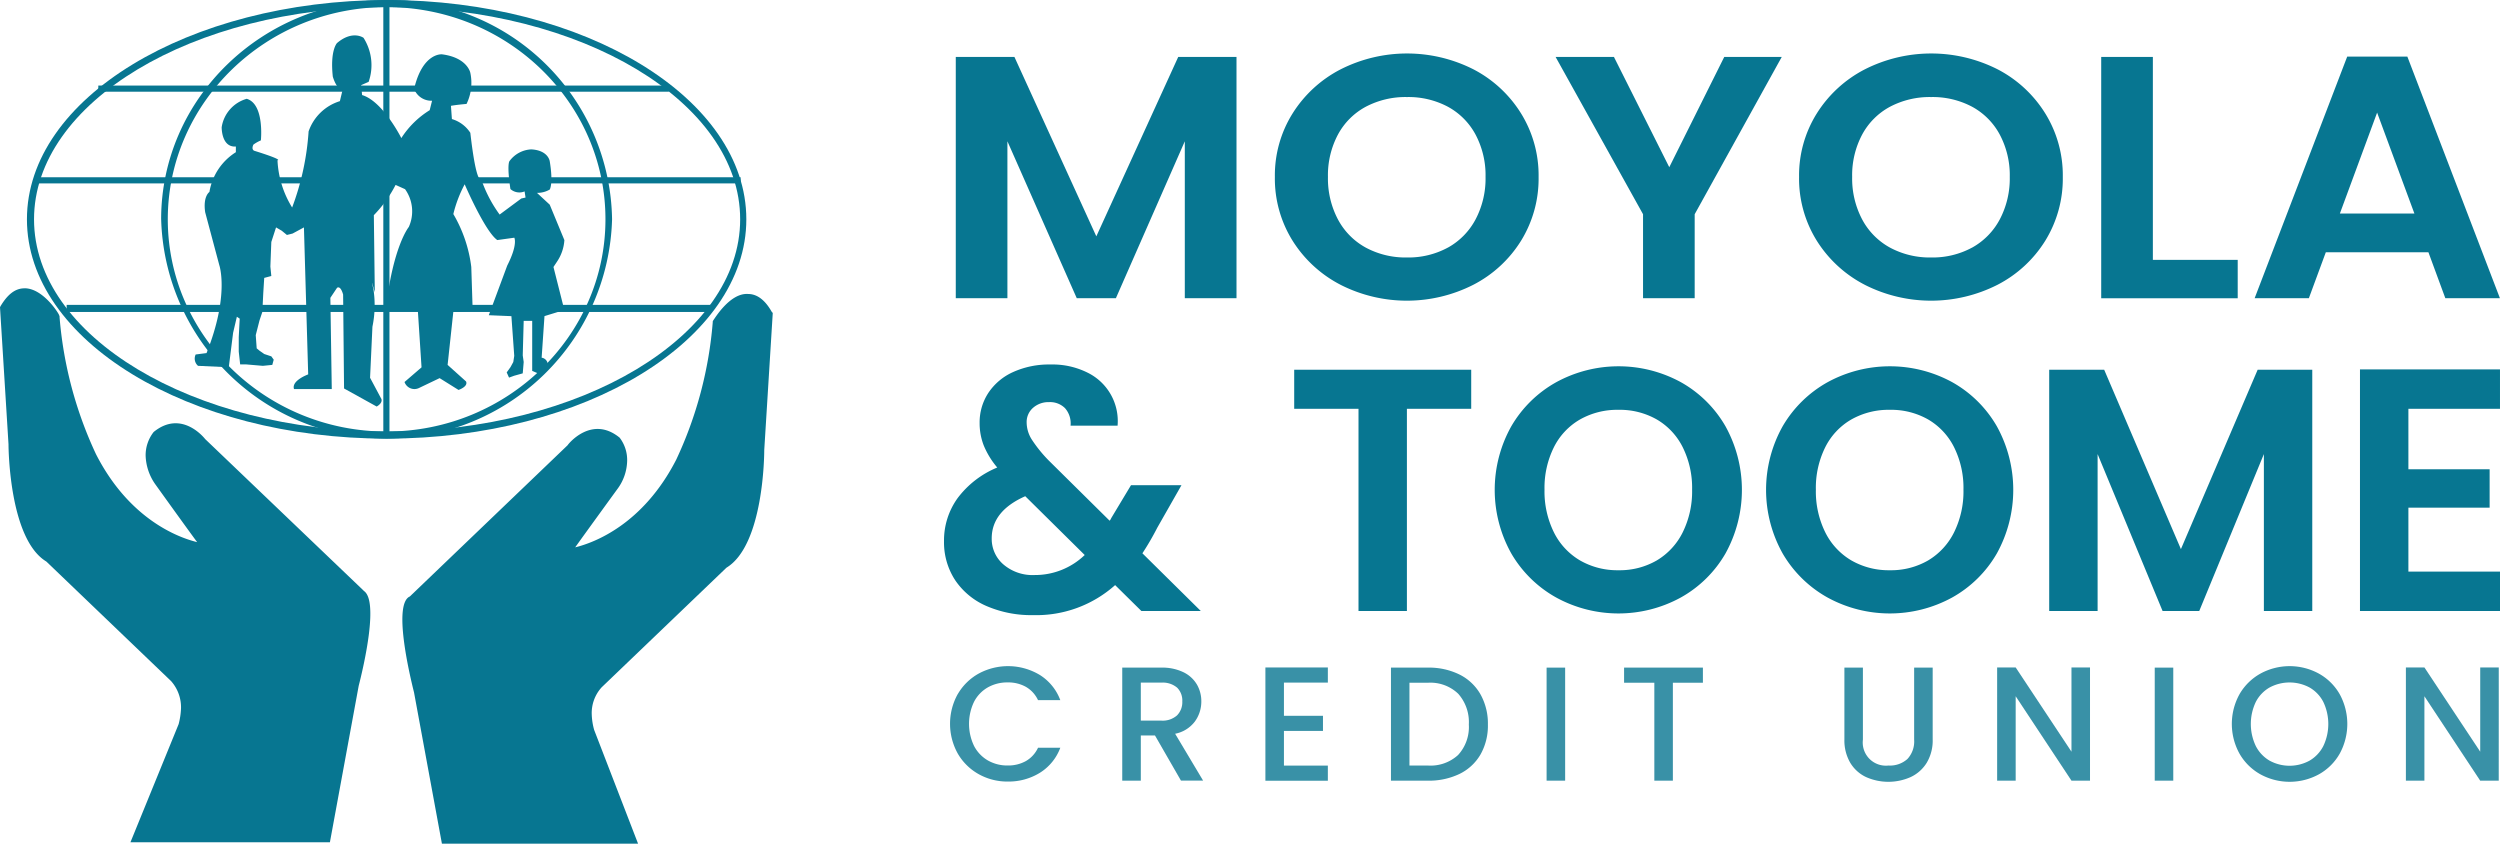
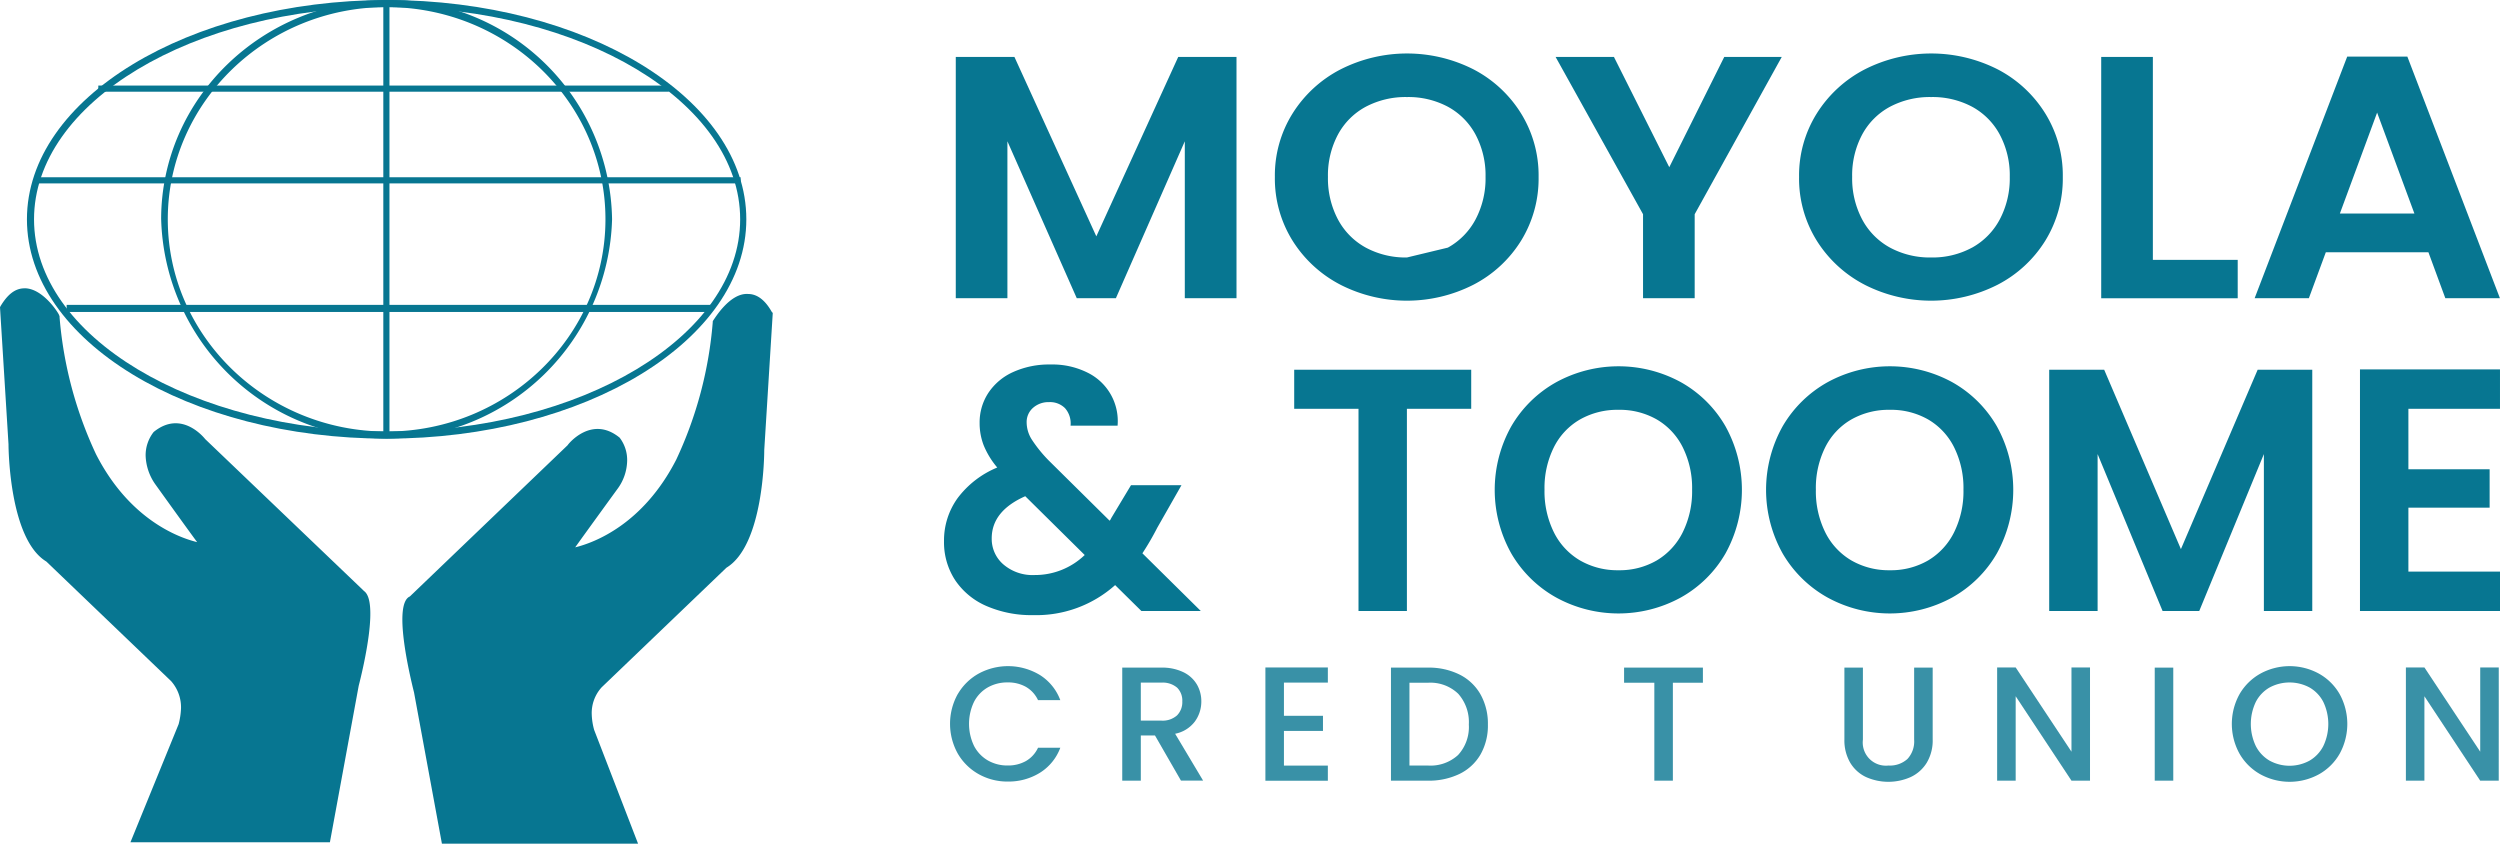
<svg xmlns="http://www.w3.org/2000/svg" width="199.822" height="67.434" viewBox="0 0 199.822 67.434">
  <g id="logo" transform="translate(0 -0.338)">
    <g id="Layer_1">
      <g id="Group_7674" data-name="Group 7674">
        <g id="logo-2" data-name="logo" transform="translate(0 -0.096)">
          <g id="Group_7638">
            <g id="Group_7637">
              <g id="Credit_Union_Logo">
                <g id="Group_7636">
                  <path id="Path_9835" d="M2.153,17.964c0,9.671,12.92,17.529,28.749,17.529s28.751-7.858,28.751-17.529S46.769.435,30.9.435C15.073.473,2.153,8.293,2.153,17.964Zm.567,0C2.72,8.633,15.376,1,30.94,1S59.16,8.6,59.16,17.964c0,9.331-12.656,16.962-28.22,16.962S2.72,27.3,2.72,17.964Z" fill="#077691" />
                  <path id="Path_9836" d="M12.882,17.964a18.027,18.027,0,0,0,36.04,0A17.8,17.8,0,0,0,30.9.435c-9.936.038-18.02,7.858-18.02,17.529Zm.529,0C13.411,8.633,21.269,1,30.9,1S48.393,8.6,48.393,17.964c0,9.331-7.858,16.962-17.491,16.962S13.411,27.3,13.411,17.964Z" fill="#077691" />
                  <rect id="Rectangle_2818" width="56.478" height="0.491" transform="translate(2.72 14.602)" fill="#077691" />
                  <rect id="Rectangle_2819" width="45.598" height="0.491" transform="translate(7.858 7.273)" fill="#077691" />
                  <rect id="Rectangle_2820" width="51.491" height="0.567" transform="translate(5.327 24.802)" fill="#077691" />
                  <rect id="Rectangle_2821" width="0.491" height="34.453" transform="translate(30.638 0.737)" fill="#077691" />
                  <path id="Path_9837" d="M26.217,67.567H10.842l3.7-9.1a3.807,3.807,0,0,0-.68-3.74L3.853,45.164c-2.947-1.7-2.947-9.18-2.947-9.18L.264,25.067c1.889-3.362,4.307.756,4.307.756A31.892,31.892,0,0,0,7.517,36.891c3.438,6.724,8.953,7.291,8.953,7.291l-3.778-5.251c-1.587-2.267-.189-3.74-.189-3.74,2.078-1.7,3.778.567,3.778.567l12.731,12.2c1.209.567-.491,7.329-.491,7.329l-2.3,12.28Z" fill="#077691" />
                  <path id="Path_9838" d="M1.964,23.479c-.756,0-1.36.491-1.927,1.436L0,24.99.68,35.946c0,.378.076,7.593,3.022,9.369l9.973,9.558a3.158,3.158,0,0,1,.793,2.191,5.888,5.888,0,0,1-.189,1.247l-3.853,9.444H26.369l2.3-12.5c.416-1.624,1.662-6.989.34-7.631l.076.038L16.4,35.53s-1.851-2.418-4.118-.567a3.006,3.006,0,0,0-.642,1.889,4.2,4.2,0,0,0,.756,2.267s2.682,3.74,3.362,4.647c-1.549-.378-5.44-1.851-8.084-7.027A31.848,31.848,0,0,1,4.76,25.779V25.7l-.038-.076c.038-.032-1.246-2.148-2.758-2.148Zm0,.567c1.133,0,2.191,1.587,2.342,1.889A31.573,31.573,0,0,0,7.291,37.041c3.476,6.8,9.1,7.442,9.18,7.48l.6.076L12.92,38.855c-1.4-2-.227-3.324-.189-3.362,1.813-1.473,3.362.491,3.4.529L28.9,48.261l.038.038c.189.076.264.491.264,1.133a26.822,26.822,0,0,1-.944,5.856S26.1,66.924,25.991,67.379H11.258c.3-.718,3.513-8.689,3.513-8.689a5.176,5.176,0,0,0,.189-1.436,3.671,3.671,0,0,0-.982-2.644L3.967,45.01l-.038-.031c-2.72-1.7-2.758-8.953-2.758-8.991,0,0-.68-10.578-.68-10.8q.737-1.142,1.473-1.142Z" fill="#077691" />
                  <path id="Path_9839" d="M57.006,26.048l-.038.076V26.2a31.848,31.848,0,0,1-2.909,10.956c-2.644,5.176-6.536,6.649-8.084,7.027.642-.907,3.362-4.647,3.362-4.647a3.91,3.91,0,0,0,.791-2.268,2.936,2.936,0,0,0-.6-1.851c-2.267-1.851-4.156.567-4.156.6L32.677,48.186l.076-.076c-1.322.6-.076,6.007.34,7.669l2.229,12.089H51l-3.513-9.1a5.264,5.264,0,0,1-.189-1.209,3.054,3.054,0,0,1,.793-2.191l9.973-9.558C61.048,44,61.086,36.743,61.086,36.4l.68-10.956-.076-.076c-.529-.944-1.171-1.436-1.889-1.436-1.473-.115-2.719,2.038-2.795,2.113Zm2.833-1.624c.529,0,1.02.378,1.436,1.133,0,.189-.68,10.767-.68,10.767,0,.076-.038,7.367-2.8,8.953l-.038.038-10.011,9.6a3.671,3.671,0,0,0-.982,2.644A7.151,7.151,0,0,0,46.953,59s2.947,7.669,3.211,8.349h-14.5c-.076-.453-2.153-11.673-2.153-11.673a26.822,26.822,0,0,1-.944-5.856c0-.6.076-1.02.264-1.133l.038-.038,12.768-12.2c.076-.113,1.624-2.04,3.476-.567.038.038,1.171,1.322-.227,3.362l-4.156,5.74.6-.076c.076,0,5.7-.642,9.142-7.442A32.813,32.813,0,0,0,57.454,26.35c.195-.3,1.252-1.964,2.386-1.926h0Z" fill="#077691" />
-                   <path id="Path_9840" d="M18.284,29.788l-2.455-.113a.76.76,0,0,1-.189-.907l.869-.113c1.851-4.647,1.02-7.027,1.02-7.027L16.4,17.4c-.189-1.284.34-1.624.34-1.624A4.637,4.637,0,0,1,18.852,12.6v-.453c-1.171.076-1.133-1.549-1.133-1.549a2.8,2.8,0,0,1,2-2.267c1.436.416,1.133,3.324,1.133,3.324a2.872,2.872,0,0,0-.6.34c-.189.416.076.491.076.491,2.418.756,1.851.756,1.851.756A7.865,7.865,0,0,0,23.35,17.02a21.246,21.246,0,0,0,1.316-6.083,3.842,3.842,0,0,1,2.5-2.418l.227-.944c-.491.076-.793-1.02-.793-1.02-.227-2.116.34-2.682.34-2.682,1.247-1.058,2.116-.416,2.116-.416a4.066,4.066,0,0,1,.41,3.518l-.6.264.076.793c1.662.491,3.136,3.438,3.136,3.438a7.15,7.15,0,0,1,2.267-2.229l.189-.756A1.471,1.471,0,0,1,33.1,7.541c.675-2.913,2.224-2.766,2.224-2.766,2.04.264,2.267,1.473,2.267,1.473a3.857,3.857,0,0,1-.3,2.493c-.869.076-1.247.151-1.247.151l.076,1.058a2.651,2.651,0,0,1,1.473,1.1c.491,4.307.869,3.7.869,3.7a10.534,10.534,0,0,0,1.473,2.833L41.666,16.3l.34-.076-.076-.491a1.079,1.079,0,0,1-1.133-.189c-.3-2-.076-2.229-.076-2.229a2.286,2.286,0,0,1,1.745-.941c1.36.076,1.473.944,1.473.944.3,1.813,0,2.267,0,2.267a1.959,1.959,0,0,1-1.02.264l1.02.944,1.171,2.833a3.46,3.46,0,0,1-.6,1.738l-.272.41.869,3.438L43.52,25.7l-.227,3.324a.573.573,0,0,1,.491.529l-.113.529-.68.189-.453-.189v-4h-.68l-.076,2.758.076.529-.076.907-.68.189-.416.151L40.5,30.2l.3-.416.227-.416.076-.491-.227-3.173-1.807-.075,1.473-3.967c.869-1.7.567-2.229.567-2.229l-1.36.189c-.982-.68-2.607-4.458-2.607-4.458a10.083,10.083,0,0,0-.907,2.38,10.968,10.968,0,0,1,1.434,4.227l.113,3.513-1.549.076L35.777,29.6l1.473,1.322c.189.416-.6.68-.6.68l-1.511-.944-1.673.8a.838.838,0,0,1-1.107-.424q-.015-.033-.026-.067l1.36-1.171-.3-4.609-2.569.076c.567-5.138,1.851-6.687,1.851-6.687a3.041,3.041,0,0,0-.3-3.022l-.756-.34a10.021,10.021,0,0,1-1.738,2.418l.076,6.158s-.416-1.473-.113-.264a8.427,8.427,0,0,1-.076,3.022l-.189,4.08.907,1.7c.113.34-.378.6-.378.6L27.5,31.484l-.075-7.509c-.227-.793-.491-.529-.491-.529l-.529.793.113,7.291H23.5c-.227-.68,1.133-1.171,1.133-1.171l-.34-11.749-.907.491-.453.113-.416-.34-.453-.264-.378,1.165-.076,1.964.076.756-.567.151-.076,1.209-.075,1.513-.227.68-.3,1.171.076,1.058.227.189.378.264.567.189.189.264-.113.416-.756.076-1.322-.113h-.491l-.113-1.02V27.375l.076-1.473-.227-.151-.3,1.284-.346,2.753Z" fill="#077691" />
                  <path id="Path_9841" d="M35.511,67.566H50.622L47.26,58.839a3.807,3.807,0,0,1,.68-3.74l9.973-9.558c2.947-1.7,2.947-9.18,2.947-9.18l.68-10.88c-1.889-3.362-4.307.756-4.307.756a31.891,31.891,0,0,1-2.947,11.069c-3.438,6.762-8.953,7.291-8.953,7.291l3.778-5.251c1.549-2.267.189-3.74.189-3.74-2.078-1.7-3.778.567-3.778.567l-12.731,12.2c-1.209.567.491,7.329.491,7.329l2.229,11.864Z" fill="#077691" />
                </g>
              </g>
            </g>
          </g>
        </g>
        <g id="Group_7673" data-name="Group 7673">
          <g id="Group_7671" data-name="Group 7671" transform="translate(10)">
            <g id="Group_7670" data-name="Group 7670">
              <path id="Path_9848" data-name="Path 9848" d="M88.832,4.889V24.175H84.7V11.631L79.191,24.175H76.065L70.521,11.631V24.175H66.394V4.889h4.688L77.628,19.23,84.174,4.889h4.658Z" fill="#077691" />
-               <path id="Path_9849" data-name="Path 9849" d="M97.148,23.1a9.853,9.853,0,0,1-3.834-3.523,9.383,9.383,0,0,1-1.415-5.1,9.335,9.335,0,0,1,1.415-5.07,9.859,9.859,0,0,1,3.834-3.523,11.748,11.748,0,0,1,10.63,0,9.776,9.776,0,0,1,3.8,3.523,9.4,9.4,0,0,1,1.4,5.07,9.453,9.453,0,0,1-1.4,5.1,9.744,9.744,0,0,1-3.818,3.523,11.717,11.717,0,0,1-10.615,0Zm8.579-2.97a5.543,5.543,0,0,0,2.211-2.252,7,7,0,0,0,.8-3.4,6.917,6.917,0,0,0-.8-3.385,5.476,5.476,0,0,0-2.211-2.224,6.714,6.714,0,0,0-3.272-.774,6.8,6.8,0,0,0-3.288.774,5.455,5.455,0,0,0-2.226,2.224,6.918,6.918,0,0,0-.8,3.385,7,7,0,0,0,.8,3.4,5.519,5.519,0,0,0,2.226,2.252,6.7,6.7,0,0,0,3.288.788A6.618,6.618,0,0,0,105.727,20.128Z" fill="#077691" />
+               <path id="Path_9849" data-name="Path 9849" d="M97.148,23.1a9.853,9.853,0,0,1-3.834-3.523,9.383,9.383,0,0,1-1.415-5.1,9.335,9.335,0,0,1,1.415-5.07,9.859,9.859,0,0,1,3.834-3.523,11.748,11.748,0,0,1,10.63,0,9.776,9.776,0,0,1,3.8,3.523,9.4,9.4,0,0,1,1.4,5.07,9.453,9.453,0,0,1-1.4,5.1,9.744,9.744,0,0,1-3.818,3.523,11.717,11.717,0,0,1-10.615,0Zm8.579-2.97a5.543,5.543,0,0,0,2.211-2.252,7,7,0,0,0,.8-3.4,6.917,6.917,0,0,0-.8-3.385,5.476,5.476,0,0,0-2.211-2.224,6.714,6.714,0,0,0-3.272-.774,6.8,6.8,0,0,0-3.288.774,5.455,5.455,0,0,0-2.226,2.224,6.918,6.918,0,0,0-.8,3.385,7,7,0,0,0,.8,3.4,5.519,5.519,0,0,0,2.226,2.252,6.7,6.7,0,0,0,3.288.788Z" fill="#077691" />
              <path id="Path_9850" data-name="Path 9850" d="M132.413,4.889l-6.959,12.572v6.714h-4.128V17.461L114.337,4.889H119l4.423,8.814,4.394-8.814h4.6Z" fill="#077691" />
              <path id="Path_9851" data-name="Path 9851" d="M139.047,23.1a9.853,9.853,0,0,1-3.834-3.523,9.383,9.383,0,0,1-1.415-5.1,9.335,9.335,0,0,1,1.415-5.07,9.859,9.859,0,0,1,3.834-3.523,11.748,11.748,0,0,1,10.63,0,9.776,9.776,0,0,1,3.8,3.523,9.4,9.4,0,0,1,1.4,5.07,9.453,9.453,0,0,1-1.4,5.1,9.744,9.744,0,0,1-3.818,3.523,11.717,11.717,0,0,1-10.615,0Zm8.58-2.97a5.543,5.543,0,0,0,2.211-2.252,7,7,0,0,0,.8-3.4,6.917,6.917,0,0,0-.8-3.385,5.476,5.476,0,0,0-2.211-2.224,6.714,6.714,0,0,0-3.272-.774,6.8,6.8,0,0,0-3.288.774,5.455,5.455,0,0,0-2.226,2.224,6.918,6.918,0,0,0-.8,3.385,7,7,0,0,0,.8,3.4,5.519,5.519,0,0,0,2.226,2.252,6.7,6.7,0,0,0,3.288.788A6.618,6.618,0,0,0,147.627,20.128Z" fill="#077691" />
              <path id="Path_9852" data-name="Path 9852" d="M162.076,21.109h6.781v3.067h-10.91V4.889h4.129v16.22Z" fill="#077691" />
              <path id="Path_9853" data-name="Path 9853" d="M184.1,20.5h-8.2l-1.356,3.675h-4.334l7.4-19.315h4.806l7.4,19.315h-4.363L184.1,20.5Zm-1.12-3.095L180,9.338l-2.977,8.068h5.956Z" fill="#077691" />
            </g>
            <path id="Path_9854" data-name="Path 9854" d="M81.231,49.176l-2.1-2.072a9.457,9.457,0,0,1-6.549,2.4,9.006,9.006,0,0,1-3.744-.732,5.758,5.758,0,0,1-2.5-2.072,5.519,5.519,0,0,1-.884-3.108,5.781,5.781,0,0,1,1.078-3.427,7.561,7.561,0,0,1,3.177-2.459,6.674,6.674,0,0,1-1.077-1.755,4.9,4.9,0,0,1-.332-1.809,4.291,4.291,0,0,1,.691-2.39,4.663,4.663,0,0,1,1.976-1.672,6.946,6.946,0,0,1,3-.608,6.267,6.267,0,0,1,2.984.663,4.31,4.31,0,0,1,2.376,4.228H75.568a1.835,1.835,0,0,0-.442-1.4,1.69,1.69,0,0,0-1.271-.484,1.859,1.859,0,0,0-1.285.456,1.5,1.5,0,0,0-.511,1.174,2.59,2.59,0,0,0,.414,1.367,10.884,10.884,0,0,0,1.354,1.672l4.862,4.808a.411.411,0,0,0,.083-.11l.056-.11L80.4,39.118h4.034l-1.935,3.4a22.026,22.026,0,0,1-1.188,2.045l4.67,4.614H81.232ZM76.7,44.7,71.947,40q-2.681,1.189-2.68,3.371a2.687,2.687,0,0,0,.939,2.086,3.579,3.579,0,0,0,2.486.843A5.737,5.737,0,0,0,76.7,44.7Z" fill="#077691" />
            <path id="Path_9855" data-name="Path 9855" d="M107.592,29.889v3.123h-5.14V49.176H98.584V33.012h-5.14V29.889h14.147Z" fill="#077691" />
            <path id="Path_9856" data-name="Path 9856" d="M114.39,48.1a9.493,9.493,0,0,1-3.593-3.523,10.408,10.408,0,0,1,0-10.168,9.5,9.5,0,0,1,3.593-3.523,10.394,10.394,0,0,1,9.961,0,9.424,9.424,0,0,1,3.564,3.523,10.5,10.5,0,0,1,0,10.168,9.392,9.392,0,0,1-3.578,3.523,10.37,10.37,0,0,1-9.947,0Zm8.04-2.971a5.393,5.393,0,0,0,2.072-2.252,7.382,7.382,0,0,0,.746-3.4,7.3,7.3,0,0,0-.746-3.385,5.32,5.32,0,0,0-2.072-2.224,5.974,5.974,0,0,0-3.066-.774,6.052,6.052,0,0,0-3.081.774,5.294,5.294,0,0,0-2.086,2.224,7.3,7.3,0,0,0-.746,3.385,7.381,7.381,0,0,0,.746,3.4,5.368,5.368,0,0,0,2.086,2.252,5.972,5.972,0,0,0,3.081.787,5.9,5.9,0,0,0,3.066-.787Z" fill="#077691" />
            <path id="Path_9857" data-name="Path 9857" d="M136.079,48.1a9.493,9.493,0,0,1-3.593-3.523,10.408,10.408,0,0,1,0-10.168,9.5,9.5,0,0,1,3.593-3.523,10.394,10.394,0,0,1,9.961,0,9.424,9.424,0,0,1,3.564,3.523,10.5,10.5,0,0,1,0,10.168,9.392,9.392,0,0,1-3.578,3.523,10.37,10.37,0,0,1-9.947,0Zm8.04-2.971a5.393,5.393,0,0,0,2.072-2.252,7.382,7.382,0,0,0,.746-3.4,7.3,7.3,0,0,0-.746-3.385,5.32,5.32,0,0,0-2.072-2.224,5.974,5.974,0,0,0-3.066-.774,6.052,6.052,0,0,0-3.081.774,5.294,5.294,0,0,0-2.086,2.224,7.3,7.3,0,0,0-.746,3.385,7.381,7.381,0,0,0,.746,3.4,5.368,5.368,0,0,0,2.086,2.252,5.972,5.972,0,0,0,3.081.787,5.9,5.9,0,0,0,3.066-.787Z" fill="#077691" />
            <path id="Path_9858" data-name="Path 9858" d="M174.817,29.889V49.175h-3.868V36.632l-5.167,12.544h-2.929l-5.194-12.544V49.175H153.79V29.889h4.394l6.134,14.34,6.135-14.34h4.365Z" fill="#077691" />
            <path id="Path_9859" data-name="Path 9859" d="M182.5,33.012v4.835h6.493v3.066H182.5v5.111h7.322v3.15H178.63V29.861h11.191v3.15H182.5Z" fill="#077691" />
          </g>
          <g id="Group_7672" data-name="Group 7672" transform="translate(10)" opacity="0.8">
            <path id="Path_9860" data-name="Path 9860" d="M66.553,55.819a4.394,4.394,0,0,1,1.677-1.645,4.927,4.927,0,0,1,4.888.117A4.033,4.033,0,0,1,74.749,56.3H72.968a2.387,2.387,0,0,0-.975-1.066,2.891,2.891,0,0,0-1.443-.351,3.153,3.153,0,0,0-1.6.4,2.807,2.807,0,0,0-1.1,1.157,4.082,4.082,0,0,0,0,3.51,2.855,2.855,0,0,0,1.1,1.164,3.118,3.118,0,0,0,1.6.409,2.9,2.9,0,0,0,1.443-.351,2.387,2.387,0,0,0,.975-1.066h1.781a4,4,0,0,1-1.632,2,4.747,4.747,0,0,1-2.567.7,4.668,4.668,0,0,1-2.327-.592,4.411,4.411,0,0,1-1.67-1.645,4.893,4.893,0,0,1,0-4.758Z" fill="#077691" />
            <path id="Path_9861" data-name="Path 9861" d="M84.395,62.735l-2.08-3.614H81.184v3.614H79.7V53.7h3.12a3.885,3.885,0,0,1,1.762.364,2.52,2.52,0,0,1,1.079.975A2.655,2.655,0,0,1,86.02,56.4a2.7,2.7,0,0,1-.514,1.605,2.6,2.6,0,0,1-1.579.981l2.235,3.744H84.395Zm-3.211-4.8h1.638a1.72,1.72,0,0,0,1.255-.416A1.5,1.5,0,0,0,84.5,56.4a1.45,1.45,0,0,0-.416-1.1,1.774,1.774,0,0,0-1.262-.4H81.184v3.029Z" fill="#077691" />
            <path id="Path_9862" data-name="Path 9862" d="M92.624,54.9v2.652h3.12v1.209h-3.12v2.769h3.51v1.209H91.142V53.687h4.992V54.9h-3.51Z" fill="#077691" />
            <path id="Path_9863" data-name="Path 9863" d="M106.657,54.253a3.952,3.952,0,0,1,1.678,1.586,4.779,4.779,0,0,1,.591,2.411,4.672,4.672,0,0,1-.591,2.393,3.915,3.915,0,0,1-1.678,1.554,5.616,5.616,0,0,1-2.528.539h-2.951V53.7h2.951a5.505,5.505,0,0,1,2.528.553Zm-.1,6.415a3.3,3.3,0,0,0,.845-2.418,3.416,3.416,0,0,0-.845-2.457,3.208,3.208,0,0,0-2.432-.884h-1.469v6.617h1.469A3.261,3.261,0,0,0,106.561,60.668Z" fill="#077691" />
-             <path id="Path_9864" data-name="Path 9864" d="M115.1,53.7v9.035h-1.482V53.7H115.1Z" fill="#077691" />
            <path id="Path_9865" data-name="Path 9865" d="M126.111,53.7v1.209h-2.4v7.826h-1.482V54.909h-2.418V53.7h6.3Z" fill="#077691" />
            <path id="Path_9866" data-name="Path 9866" d="M138.9,53.7v5.759a1.85,1.85,0,0,0,2.041,2.067,2.092,2.092,0,0,0,1.514-.52,2.052,2.052,0,0,0,.54-1.548V53.7h1.482v5.733A3.461,3.461,0,0,1,144,61.306a2.986,2.986,0,0,1-1.287,1.144,4.38,4.38,0,0,1-3.556,0,2.915,2.915,0,0,1-1.268-1.144,3.537,3.537,0,0,1-.468-1.872V53.7H138.9Z" fill="#077691" />
            <path id="Path_9867" data-name="Path 9867" d="M157.052,62.735H155.57l-4.459-6.747v6.747h-1.482V53.687h1.482l4.459,6.733V53.687h1.482Z" fill="#077691" />
            <path id="Path_9868" data-name="Path 9868" d="M163.707,53.7v9.035h-1.482V53.7h1.482Z" fill="#077691" />
            <path id="Path_9869" data-name="Path 9869" d="M170.682,62.234a4.376,4.376,0,0,1-1.677-1.65,4.906,4.906,0,0,1,0-4.765,4.394,4.394,0,0,1,1.677-1.645,4.871,4.871,0,0,1,4.654,0,4.35,4.35,0,0,1,1.67,1.645,4.948,4.948,0,0,1,0,4.765,4.332,4.332,0,0,1-1.67,1.65,4.871,4.871,0,0,1-4.654,0Zm3.92-1.1a2.846,2.846,0,0,0,1.1-1.17,4.1,4.1,0,0,0,0-3.517,2.807,2.807,0,0,0-1.1-1.157,3.379,3.379,0,0,0-3.2,0,2.807,2.807,0,0,0-1.1,1.157,4.1,4.1,0,0,0,0,3.517,2.847,2.847,0,0,0,1.1,1.17,3.329,3.329,0,0,0,3.2,0Z" fill="#077691" />
            <path id="Path_9870" data-name="Path 9870" d="M189.721,62.735h-1.482l-4.459-6.747v6.747H182.3V53.687h1.482l4.459,6.733V53.687h1.482Z" fill="#077691" />
          </g>
        </g>
      </g>
    </g>
  </g>
</svg>